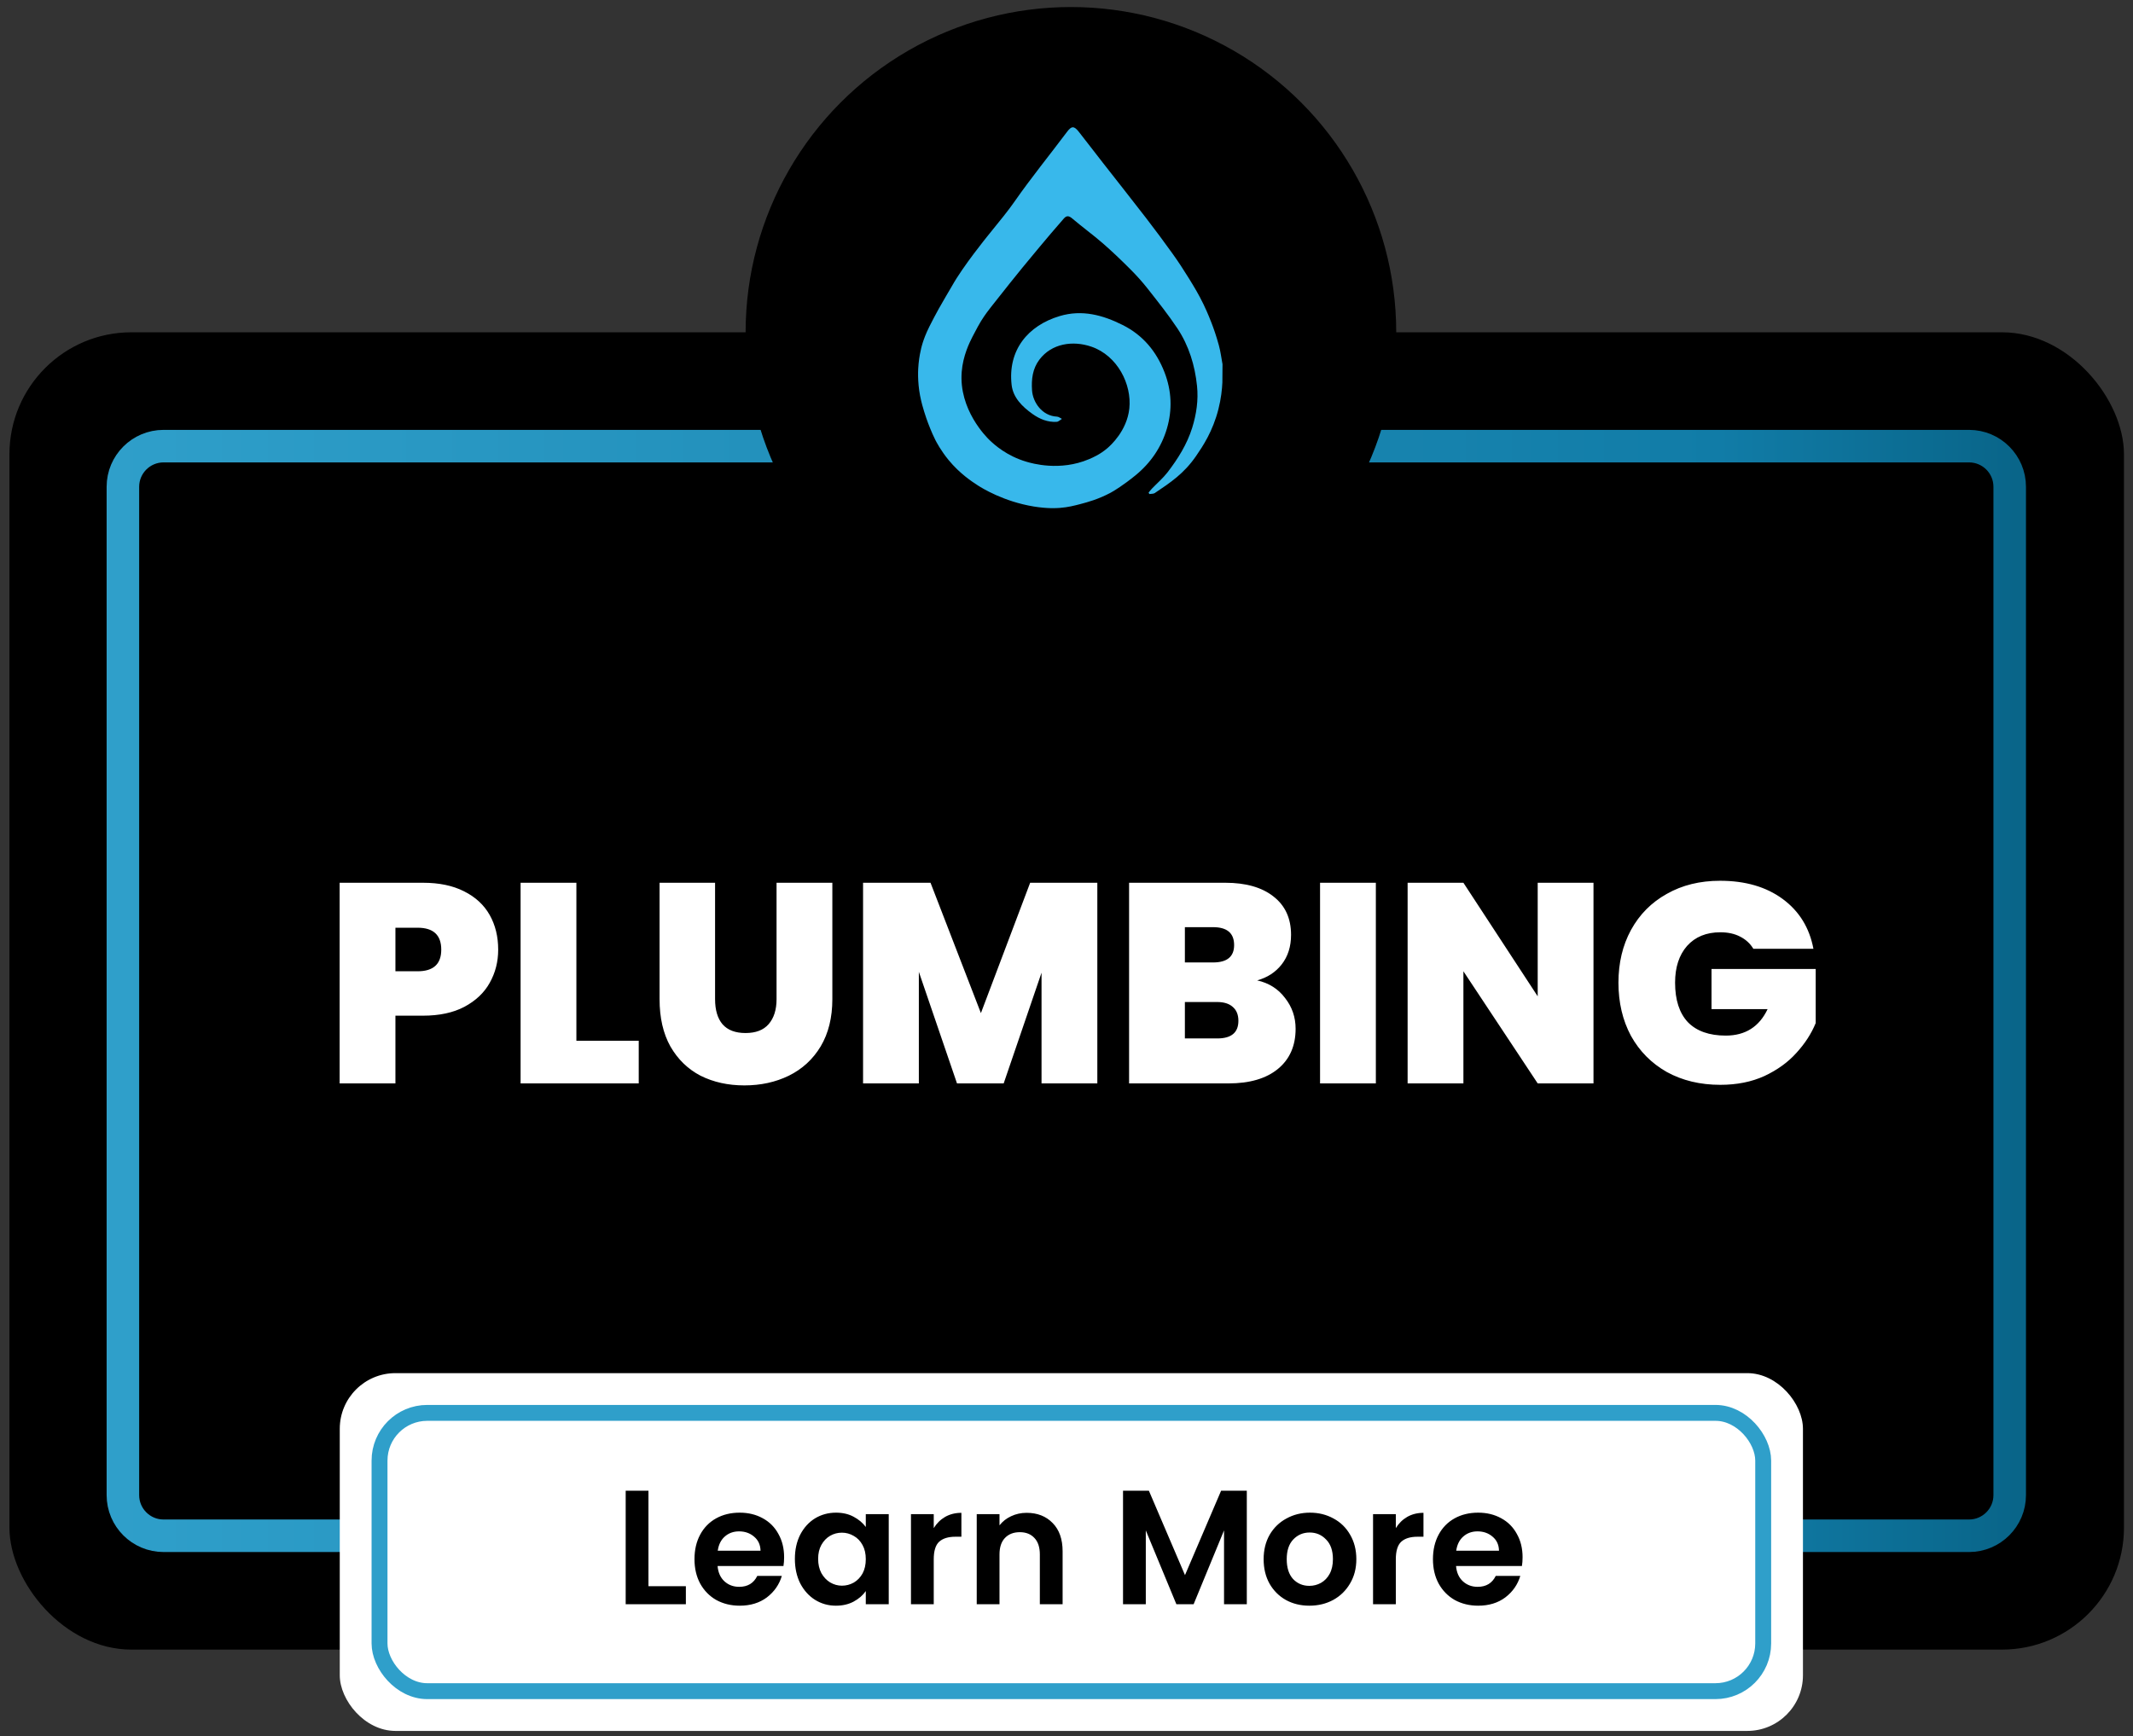
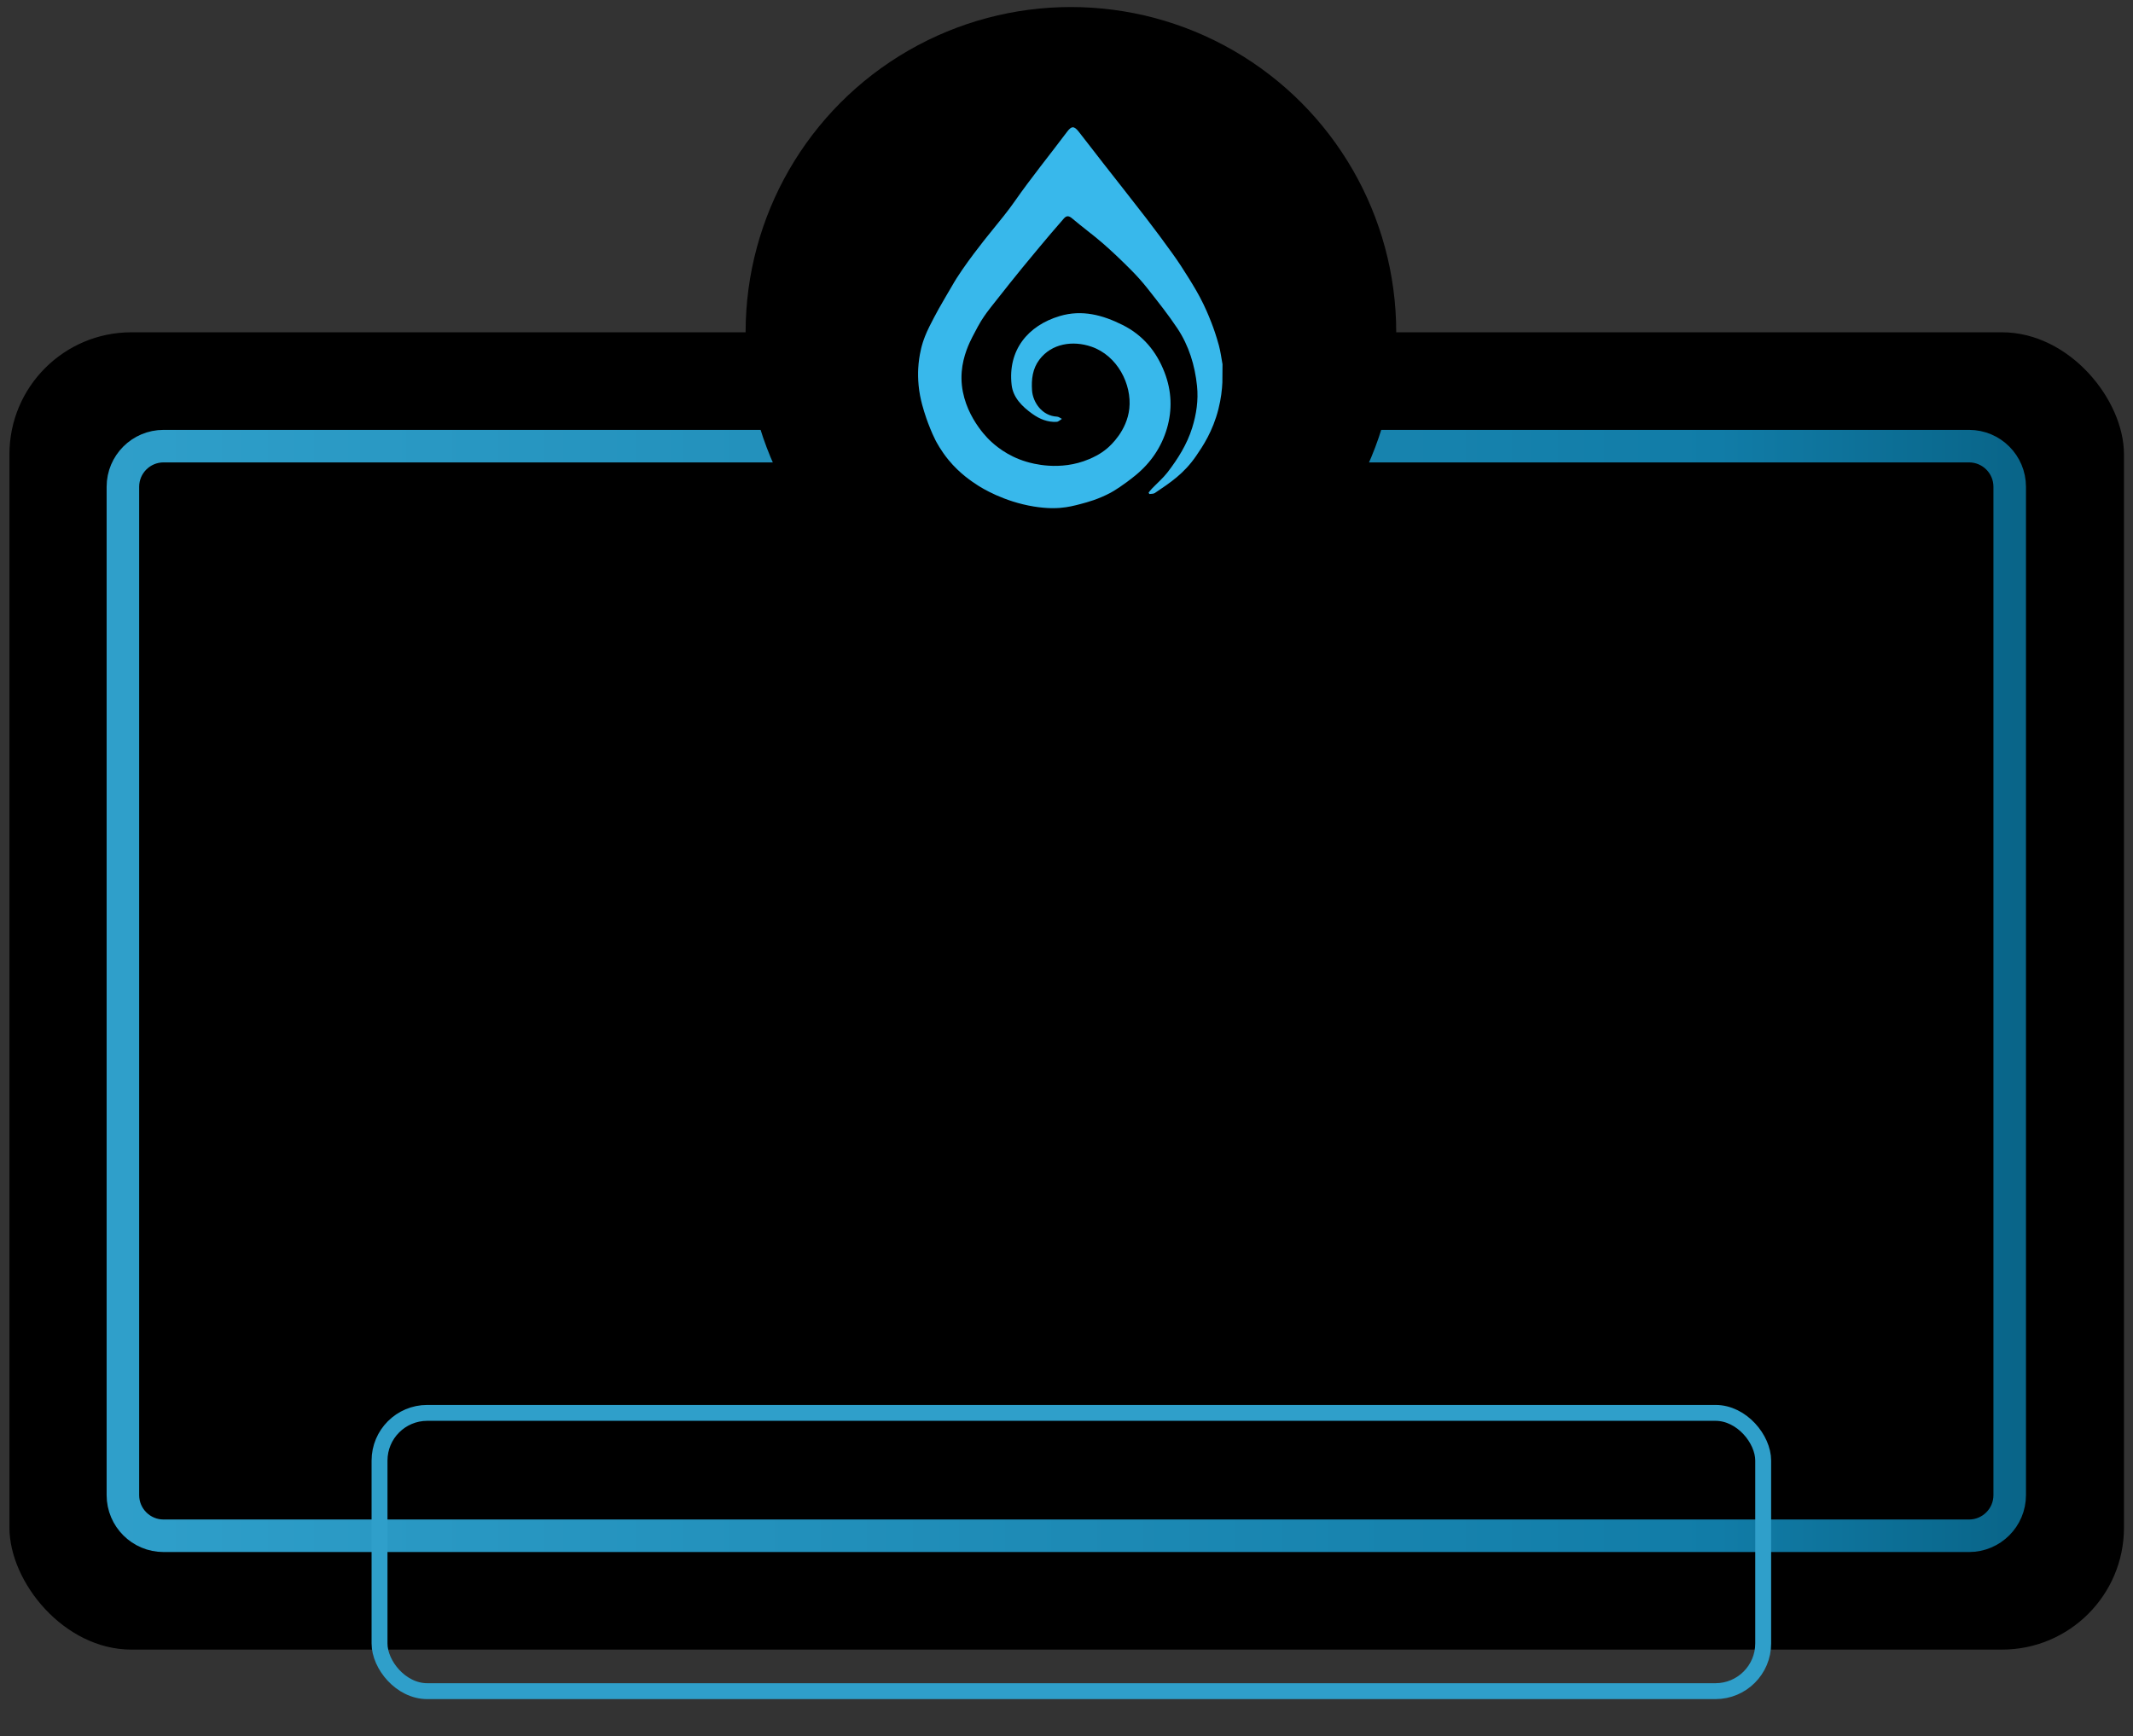
<svg xmlns="http://www.w3.org/2000/svg" width="226" height="184" viewBox="0 0 226 184" fill="none">
  <rect x="0" y="0" width="226" height="184" fill="#333333" stroke="none" />
  <rect x="1" y="35.213" width="224.043" height="139.596" rx="12.925" fill="black" />
  <path d="M17.33 47.277H208.628C211.007 47.277 212.937 49.206 212.937 51.585V158.436C212.937 160.815 211.007 162.744 208.628 162.745H17.33C14.95 162.745 13.021 160.816 13.021 158.436V51.585C13.021 49.206 14.951 47.277 17.33 47.277Z" stroke="url(#paint0_linear_9830_1681)" stroke-width="3.447" />
-   <path d="M52.785 100.634C52.785 101.92 52.483 103.097 51.88 104.162C51.297 105.208 50.402 106.052 49.196 106.696C48.009 107.319 46.552 107.631 44.822 107.631H41.897V114.809H35.986V93.546H44.822C46.532 93.546 47.979 93.848 49.165 94.451C50.372 95.054 51.277 95.888 51.88 96.954C52.483 98.02 52.785 99.246 52.785 100.634ZM44.249 102.926C45.918 102.926 46.753 102.162 46.753 100.634C46.753 99.085 45.918 98.311 44.249 98.311H41.897V102.926H44.249ZM61.071 110.285H67.676V114.809H55.159V93.546H61.071V110.285ZM75.765 93.546V105.881C75.765 107.027 76.026 107.912 76.549 108.535C77.092 109.159 77.906 109.47 78.992 109.47C80.078 109.47 80.892 109.159 81.435 108.535C81.998 107.892 82.279 107.007 82.279 105.881V93.546H88.191V105.881C88.191 107.832 87.778 109.5 86.954 110.888C86.13 112.255 85.004 113.291 83.576 113.994C82.169 114.678 80.6 115.02 78.871 115.02C77.142 115.02 75.594 114.678 74.227 113.994C72.879 113.291 71.814 112.255 71.03 110.888C70.266 109.521 69.884 107.852 69.884 105.881V93.546H75.765ZM116.266 93.546V114.809H110.355V103.076L106.344 114.809H101.398L97.356 102.986V114.809H91.445V93.546H98.593L103.931 107.359L109.149 93.546H116.266ZM133.203 103.891C134.45 104.172 135.435 104.796 136.159 105.761C136.903 106.706 137.275 107.791 137.275 109.018C137.275 110.827 136.651 112.245 135.405 113.27C134.158 114.296 132.409 114.809 130.157 114.809H119.631V93.546H129.825C131.997 93.546 133.696 94.029 134.922 94.994C136.169 95.959 136.792 97.316 136.792 99.065C136.792 100.312 136.46 101.357 135.797 102.202C135.154 103.026 134.289 103.589 133.203 103.891ZM125.543 101.991H128.528C130.016 101.991 130.76 101.377 130.76 100.151C130.76 98.884 130.016 98.251 128.528 98.251H125.543V101.991ZM128.981 110.043C130.469 110.043 131.213 109.42 131.213 108.173C131.213 107.53 131.012 107.037 130.609 106.696C130.227 106.354 129.675 106.183 128.951 106.183H125.543V110.043H128.981ZM145.777 93.546V114.809H139.865V93.546H145.777ZM168.837 114.809H162.926L155.054 102.926V114.809H149.143V93.546H155.054L162.926 105.58V93.546H168.837V114.809ZM185.776 100.543C185.435 99.98 184.962 99.548 184.359 99.246C183.776 98.945 183.082 98.794 182.278 98.794C180.79 98.794 179.614 99.276 178.749 100.241C177.905 101.207 177.482 102.503 177.482 104.132C177.482 105.962 177.935 107.359 178.84 108.324C179.765 109.269 181.102 109.742 182.851 109.742C184.922 109.742 186.4 108.807 187.284 106.937H181.343V102.684H192.381V108.415C191.919 109.541 191.235 110.596 190.33 111.581C189.446 112.567 188.32 113.381 186.953 114.024C185.585 114.648 184.027 114.959 182.278 114.959C180.147 114.959 178.257 114.507 176.608 113.602C174.979 112.677 173.712 111.401 172.808 109.772C171.923 108.123 171.481 106.243 171.481 104.132C171.481 102.041 171.923 100.181 172.808 98.552C173.712 96.904 174.979 95.627 176.608 94.722C178.236 93.797 180.116 93.335 182.248 93.335C184.922 93.335 187.133 93.978 188.883 95.265C190.632 96.552 191.718 98.311 192.14 100.543H185.776Z" fill="white" />
-   <rect x="36" y="145.511" width="155.03" height="37.915" rx="5.898" fill="white" />
  <rect x="40.213" y="149.723" width="146.604" height="29.489" rx="5.055" stroke="#2F9FCA" stroke-width="1.685" />
-   <path d="M68.707 168.087H72.671V170H66.294V157.971H68.707V168.087ZM83.08 165.019C83.08 165.364 83.057 165.674 83.011 165.95H76.031C76.088 166.639 76.33 167.179 76.755 167.57C77.18 167.961 77.703 168.156 78.323 168.156C79.219 168.156 79.857 167.771 80.236 167.001H82.838C82.563 167.92 82.034 168.679 81.253 169.276C80.472 169.862 79.512 170.155 78.375 170.155C77.456 170.155 76.629 169.954 75.893 169.552C75.169 169.138 74.601 168.558 74.187 167.811C73.785 167.064 73.584 166.203 73.584 165.226C73.584 164.238 73.785 163.371 74.187 162.624C74.589 161.877 75.152 161.303 75.876 160.9C76.6 160.498 77.433 160.297 78.375 160.297C79.283 160.297 80.093 160.493 80.805 160.883C81.529 161.274 82.086 161.831 82.477 162.555C82.879 163.267 83.08 164.089 83.08 165.019ZM80.581 164.33C80.569 163.71 80.345 163.216 79.909 162.848C79.472 162.469 78.938 162.279 78.306 162.279C77.709 162.279 77.203 162.463 76.789 162.831C76.387 163.187 76.14 163.687 76.048 164.33H80.581ZM84.221 165.192C84.221 164.227 84.41 163.371 84.789 162.624C85.18 161.877 85.703 161.303 86.358 160.9C87.024 160.498 87.765 160.297 88.581 160.297C89.293 160.297 89.913 160.441 90.442 160.728C90.982 161.015 91.413 161.377 91.734 161.814V160.452H94.165V170H91.734V168.604C91.424 169.052 90.993 169.426 90.442 169.724C89.902 170.011 89.276 170.155 88.564 170.155C87.759 170.155 87.024 169.948 86.358 169.535C85.703 169.121 85.18 168.541 84.789 167.794C84.41 167.036 84.221 166.168 84.221 165.192ZM91.734 165.226C91.734 164.64 91.62 164.14 91.39 163.727C91.16 163.302 90.85 162.98 90.459 162.762C90.069 162.532 89.649 162.417 89.201 162.417C88.753 162.417 88.339 162.526 87.96 162.744C87.581 162.963 87.271 163.284 87.03 163.71C86.8 164.123 86.685 164.617 86.685 165.192C86.685 165.766 86.8 166.272 87.03 166.708C87.271 167.133 87.581 167.461 87.96 167.691C88.351 167.92 88.764 168.035 89.201 168.035C89.649 168.035 90.069 167.926 90.459 167.708C90.85 167.478 91.16 167.156 91.39 166.743C91.62 166.318 91.734 165.812 91.734 165.226ZM98.934 161.934C99.244 161.429 99.646 161.033 100.14 160.745C100.646 160.458 101.22 160.314 101.864 160.314V162.848H101.226C100.468 162.848 99.893 163.026 99.502 163.382C99.123 163.738 98.934 164.359 98.934 165.243V170H96.521V160.452H98.934V161.934ZM108.78 160.314C109.917 160.314 110.836 160.676 111.537 161.4C112.238 162.113 112.588 163.112 112.588 164.399V170H110.176V164.726C110.176 163.968 109.986 163.388 109.607 162.986C109.228 162.572 108.711 162.365 108.056 162.365C107.389 162.365 106.861 162.572 106.47 162.986C106.091 163.388 105.901 163.968 105.901 164.726V170H103.489V160.452H105.901V161.641C106.223 161.228 106.631 160.906 107.125 160.676C107.631 160.435 108.182 160.314 108.78 160.314ZM132.104 157.971V170H129.692V162.176L126.469 170H124.642L121.402 162.176V170H118.989V157.971H121.729L125.555 166.915L129.381 157.971H132.104ZM138.729 170.155C137.81 170.155 136.983 169.954 136.248 169.552C135.512 169.138 134.932 168.558 134.507 167.811C134.093 167.064 133.887 166.203 133.887 165.226C133.887 164.25 134.099 163.388 134.524 162.641C134.961 161.894 135.553 161.32 136.299 160.918C137.046 160.504 137.879 160.297 138.798 160.297C139.717 160.297 140.55 160.504 141.297 160.918C142.044 161.32 142.63 161.894 143.055 162.641C143.492 163.388 143.71 164.25 143.71 165.226C143.71 166.203 143.486 167.064 143.038 167.811C142.601 168.558 142.004 169.138 141.246 169.552C140.499 169.954 139.66 170.155 138.729 170.155ZM138.729 168.053C139.166 168.053 139.574 167.949 139.953 167.742C140.344 167.524 140.654 167.202 140.884 166.777C141.113 166.352 141.228 165.835 141.228 165.226C141.228 164.319 140.987 163.623 140.504 163.141C140.033 162.647 139.453 162.4 138.764 162.4C138.074 162.4 137.494 162.647 137.023 163.141C136.564 163.623 136.334 164.319 136.334 165.226C136.334 166.134 136.558 166.835 137.006 167.329C137.466 167.811 138.04 168.053 138.729 168.053ZM147.893 161.934C148.203 161.429 148.605 161.033 149.099 160.745C149.605 160.458 150.179 160.314 150.822 160.314V162.848H150.185C149.426 162.848 148.852 163.026 148.461 163.382C148.082 163.738 147.893 164.359 147.893 165.243V170H145.48V160.452H147.893V161.934ZM161.323 165.019C161.323 165.364 161.3 165.674 161.254 165.95H154.274C154.332 166.639 154.573 167.179 154.998 167.57C155.423 167.961 155.946 168.156 156.566 168.156C157.463 168.156 158.1 167.771 158.479 167.001H161.082C160.806 167.92 160.278 168.679 159.496 169.276C158.715 169.862 157.756 170.155 156.618 170.155C155.699 170.155 154.872 169.954 154.136 169.552C153.413 169.138 152.844 168.558 152.43 167.811C152.028 167.064 151.827 166.203 151.827 165.226C151.827 164.238 152.028 163.371 152.43 162.624C152.832 161.877 153.395 161.303 154.119 160.9C154.843 160.498 155.676 160.297 156.618 160.297C157.526 160.297 158.336 160.493 159.048 160.883C159.772 161.274 160.329 161.831 160.72 162.555C161.122 163.267 161.323 164.089 161.323 165.019ZM158.824 164.33C158.813 163.71 158.589 163.216 158.152 162.848C157.715 162.469 157.181 162.279 156.549 162.279C155.952 162.279 155.446 162.463 155.033 162.831C154.631 163.187 154.383 163.687 154.292 164.33H158.824Z" fill="black" />
  <circle cx="113.468" cy="35.213" r="34.468" fill="black" />
  <path d="M97.49 41.956C97.189 40.374 97.274 39.087 97.328 38.541C97.399 37.806 97.53 37.215 97.605 36.898C97.632 36.785 97.657 36.689 97.661 36.68C97.686 36.584 97.798 36.173 98.019 35.612C98.047 35.543 98.116 35.369 98.214 35.15C98.324 34.905 98.414 34.724 98.483 34.582C98.839 33.874 99.103 33.383 99.474 32.704C99.782 32.134 100.736 30.541 100.895 30.257C102.047 28.202 104.584 25.077 104.584 25.077C106.086 23.226 106.839 22.301 107.49 21.365C109.252 18.837 111.203 16.444 113.051 13.979C113.528 13.341 113.794 13.321 114.298 13.958C115.154 15.043 115.989 16.145 116.841 17.233C118.374 19.194 119.919 21.145 121.439 23.114C122.397 24.356 123.33 25.617 124.244 26.89C124.865 27.757 125.403 28.583 125.984 29.523C126.523 30.399 126.99 31.161 127.514 32.241C127.625 32.47 127.97 33.195 128.349 34.177C128.601 34.829 128.868 35.588 129.145 36.597C129.324 37.251 129.406 37.93 129.53 38.599C129.525 39.245 129.52 39.892 129.515 40.538C129.481 41.258 129.381 42.238 129.095 43.364C128.494 45.724 127.434 47.297 126.738 48.311C125.455 50.183 124.03 51.124 122.353 52.25C122.205 52.348 121.972 52.32 121.777 52.353C121.749 52.303 121.724 52.252 121.697 52.199C121.814 52.059 121.921 51.916 122.046 51.785C122.597 51.209 123.215 50.683 123.7 50.058C124.808 48.618 125.769 47.083 126.313 45.346C126.764 43.9 126.987 42.409 126.829 40.896C126.603 38.718 125.972 36.639 124.747 34.794C123.783 33.345 122.689 31.975 121.612 30.605C121.039 29.874 120.412 29.179 119.754 28.523C118.807 27.573 117.836 26.643 116.822 25.761C115.78 24.859 114.656 24.046 113.607 23.152C113.253 22.85 113.003 22.832 112.721 23.154C112.164 23.787 111.103 24.996 108.349 28.34C107.512 29.358 106.677 30.415 105.007 32.528C104.782 32.812 104.385 33.318 103.935 34.04C103.845 34.183 103.438 34.894 103.031 35.698C102.718 36.315 102.035 37.685 101.898 39.388C101.572 43.398 104.509 46.312 104.835 46.626C105.368 47.141 106.68 48.317 108.744 48.927C109.33 49.102 112.297 49.968 115.378 48.661C115.839 48.465 116.566 48.148 117.339 47.487C117.665 47.206 119.398 45.665 119.656 43.296C119.931 40.732 118.408 37.689 115.635 36.736C113.669 36.062 111.429 36.39 110.129 38.11C109.396 39.079 109.272 40.202 109.348 41.36C109.43 42.623 110.411 44.077 111.99 44.15C112.168 44.157 112.342 44.304 112.515 44.387C112.33 44.496 112.154 44.689 111.965 44.702C111.001 44.759 110.158 44.408 109.39 43.862C108.293 43.082 107.335 42.12 107.185 40.787C106.769 37.116 108.895 34.505 112.281 33.493C114.647 32.785 116.843 33.385 118.947 34.438C121.107 35.52 122.53 37.246 123.384 39.452C124.142 41.41 124.225 43.407 123.645 45.396C123.067 47.368 121.933 49.043 120.319 50.364C119.056 51.397 117.994 52.048 117.658 52.224C116.356 52.913 115.251 53.208 114.496 53.409C113.838 53.581 113.18 53.754 112.289 53.824C111.93 53.852 110.973 53.909 109.534 53.675C106.316 53.149 104.009 51.696 103.622 51.45C103.009 51.054 101.701 50.202 100.507 48.75C99.687 47.752 99.2 46.812 99.105 46.626C98.87 46.163 98.701 45.752 98.56 45.41C98.222 44.587 98.015 43.933 97.924 43.635C97.788 43.191 97.626 42.653 97.493 41.956L97.49 41.956Z" fill="#38B8EB" />
  <defs>
    <linearGradient id="paint0_linear_9830_1681" x1="11.298" y1="105.011" x2="214.66" y2="105.011" gradientUnits="userSpaceOnUse">
      <stop stop-color="#2F9FCA" />
      <stop offset="0.84" stop-color="#117CA7" />
      <stop offset="0.995" stop-color="#096589" />
    </linearGradient>
  </defs>
</svg>